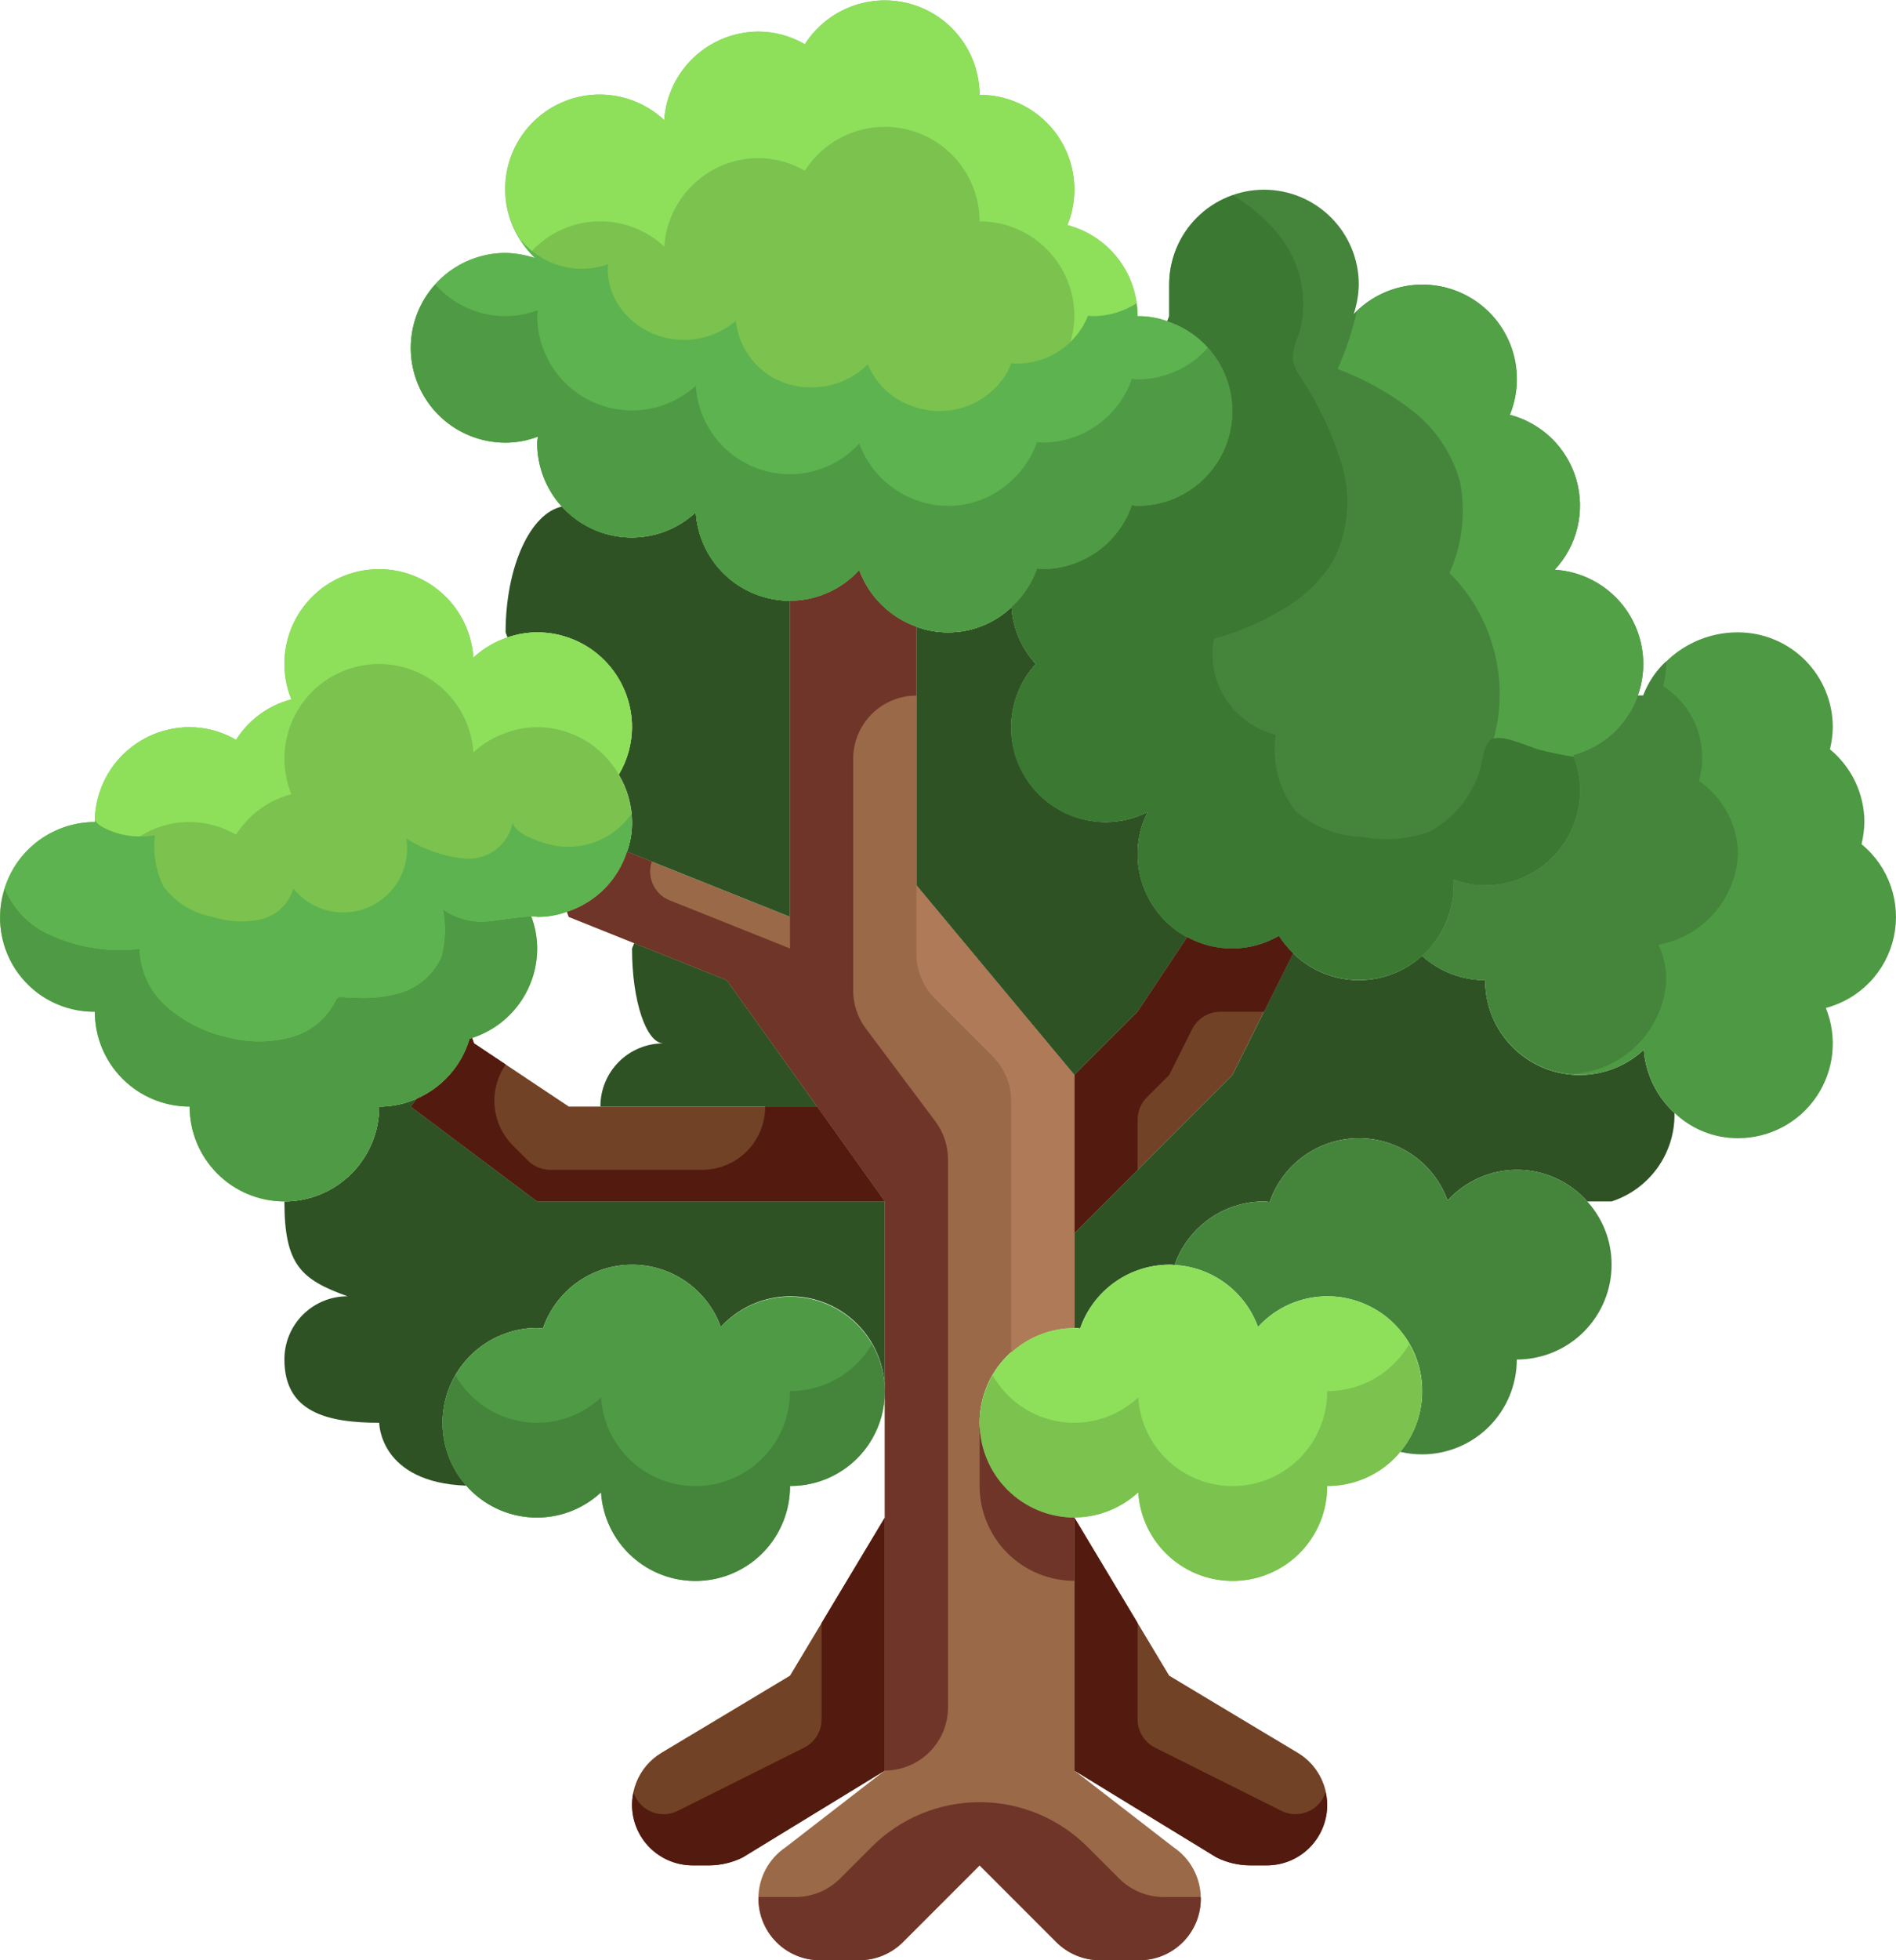
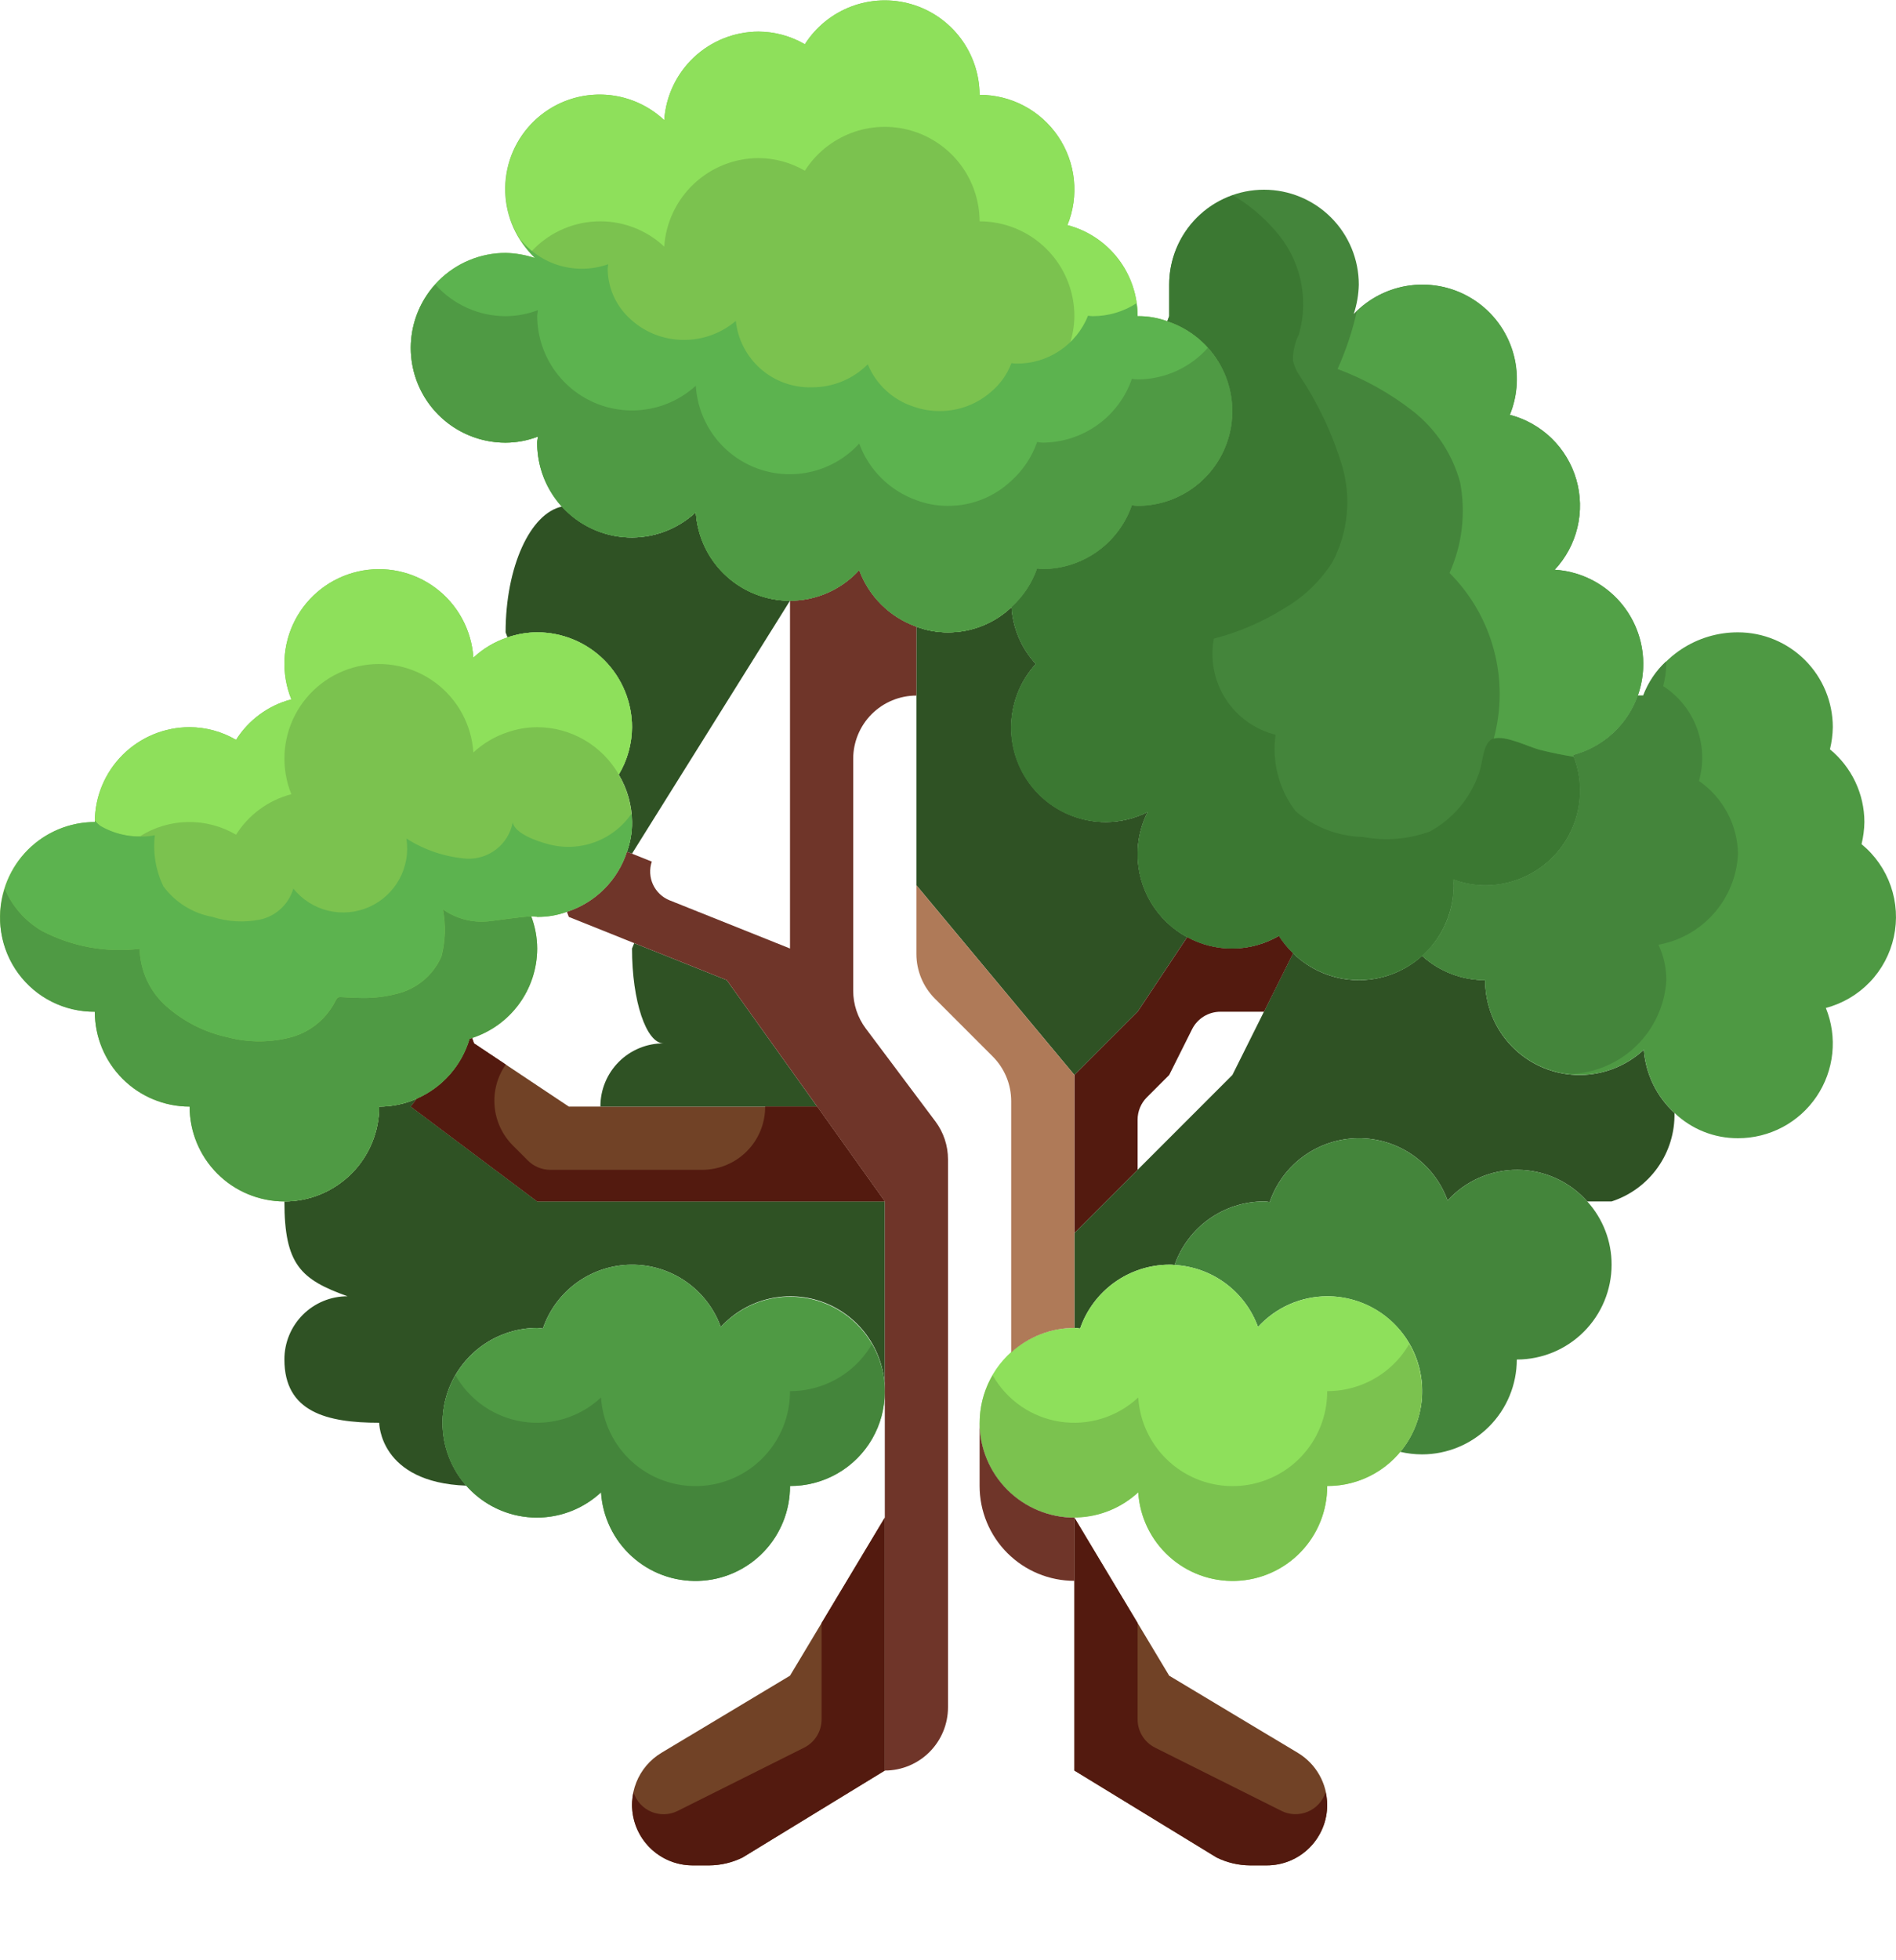
<svg xmlns="http://www.w3.org/2000/svg" width="480" height="496" viewBox="0 0 480 496" fill="none">
  <path d="M224 384V448L188 470C185.361 471.3 182.461 471.984 179.52 472H175.36C172.005 472.004 168.742 470.908 166.07 468.88C163.398 466.853 161.464 464.005 160.566 460.773C159.667 457.541 159.852 454.104 161.094 450.988C162.336 447.871 164.565 445.248 167.44 443.52L200 424L224 384Z" fill="#714226" />
  <path d="M336 456.64C336.008 458.659 335.617 460.661 334.848 462.528C334.079 464.395 332.948 466.092 331.52 467.52C330.092 468.948 328.395 470.079 326.528 470.848C324.661 471.617 322.659 472.008 320.64 472H316.48C313.538 471.984 310.639 471.3 308 470L272 448V384L296 424L328.56 443.52C330.828 444.878 332.705 446.801 334.009 449.1C335.312 451.399 335.998 453.997 336 456.64Z" fill="#714226" />
-   <path d="M323.76 236.8C324.781 238.404 325.99 239.881 327.36 241.2L312 272L272 312V272L288 256L300.56 237.12C304.071 239.025 308.005 240.016 312 240C316.133 239.985 320.189 238.881 323.76 236.8Z" fill="#714226" />
  <path d="M224 304H136L104 280L105.52 278C108.713 276.604 111.563 274.528 113.871 271.917C116.179 269.305 117.888 266.221 118.88 262.88C119.12 262.8 119.28 262.72 119.52 262.64L120 264L144 280H206.88L224 304Z" fill="#714226" />
-   <path d="M200 232V152C203.299 151.996 206.562 151.304 209.578 149.967C212.595 148.631 215.3 146.681 217.52 144.24C218.736 147.543 220.663 150.538 223.166 153.012C225.668 155.487 228.684 157.381 232 158.56V224L272 272V336C265.635 336 259.53 338.529 255.029 343.03C250.529 347.531 248 353.635 248 360C248 366.365 250.529 372.47 255.029 376.971C259.53 381.472 265.635 384 272 384V448L297.04 467.36C299.175 468.783 300.926 470.71 302.14 472.97C303.354 475.231 303.992 477.755 304 480.32V480.4C304.004 482.45 303.604 484.48 302.821 486.375C302.039 488.27 300.89 489.991 299.44 491.44C297.991 492.89 296.269 494.039 294.375 494.821C292.48 495.604 290.45 496.004 288.4 496H278.48C274.343 495.995 270.375 494.357 267.44 491.44L248 472L228.56 491.44C225.625 494.357 221.657 495.995 217.52 496H207.6C205.55 496.004 203.52 495.604 201.625 494.821C199.731 494.039 198.009 492.89 196.56 491.44C195.11 489.991 193.961 488.27 193.179 486.375C192.396 484.48 191.996 482.45 192 480.4V480.32C192.008 477.755 192.646 475.231 193.86 472.97C195.074 470.71 196.825 468.783 198.96 467.36L224 448V304L206.88 280L184 248L160.56 238.64L144 232L143.52 230.72C147.076 229.57 150.307 227.592 152.95 224.95C155.592 222.307 157.57 219.076 158.72 215.52L160 216L200 232Z" fill="#9A6948" />
  <path d="M136 304H224V352C224.021 347.175 222.581 342.458 219.869 338.467C217.158 334.477 213.302 331.4 208.809 329.643C204.316 327.885 199.396 327.529 194.696 328.621C189.997 329.713 185.738 332.202 182.48 335.76C180.799 331.111 177.716 327.098 173.657 324.276C169.597 321.454 164.762 319.962 159.818 320.006C154.875 320.05 150.067 321.627 146.058 324.521C142.05 327.415 139.038 331.482 137.44 336.16C136.965 336.067 136.484 336.014 136 336C131.38 336.008 126.859 337.349 122.983 339.863C119.106 342.377 116.037 345.956 114.145 350.171C112.252 354.387 111.617 359.058 112.315 363.626C113.013 368.193 115.015 372.462 118.08 375.92C96 375.12 96 360 96 360C82.72 360 72 357.28 72 344C71.993 341.897 72.401 339.813 73.203 337.868C74.004 335.924 75.183 334.157 76.67 332.67C78.157 331.183 79.924 330.004 81.868 329.203C83.813 328.401 85.897 327.993 88 328C76.16 323.76 72 320 72 304C78.365 304 84.47 301.471 88.971 296.971C93.472 292.47 96 286.365 96 280C99.278 280.002 102.52 279.321 105.52 278L104 280L136 304Z" fill="#2F5224" />
  <path d="M184 248L206.88 280H152C151.993 277.897 152.401 275.813 153.203 273.868C154.004 271.924 155.183 270.157 156.67 268.67C158.157 267.183 159.924 266.004 161.868 265.203C163.813 264.402 165.897 263.993 168 264C163.6 264 160 253.28 160 240L160.56 238.64L184 248Z" fill="#2F5224" />
  <path d="M320 304C315.025 304.003 310.174 305.553 306.118 308.433C302.062 311.314 299.002 315.384 297.36 320.08C296.91 320.011 296.455 319.985 296 320C291.029 320.026 286.189 321.594 282.148 324.489C278.106 327.384 275.064 331.462 273.44 336.16C272.965 336.067 272.484 336.014 272 336V312L312 272L327.36 241.2C331.695 245.446 337.487 247.877 343.553 247.996C349.619 248.115 355.502 245.913 360 241.84C364.379 245.817 370.085 248.014 376 248C375.978 252.661 377.32 257.226 379.861 261.134C382.402 265.041 386.03 268.12 390.299 269.991C394.568 271.862 399.291 272.443 403.886 271.663C408.481 270.882 412.748 268.775 416.16 265.6C416.609 271.729 419.385 277.453 423.92 281.6C424.023 286.548 422.531 291.398 419.664 295.432C416.796 299.467 412.707 302.471 408 304H401.84C399.627 301.505 396.914 299.504 393.878 298.126C390.841 296.747 387.548 296.024 384.213 296.001C380.879 295.978 377.577 296.657 374.521 297.994C371.466 299.331 368.726 301.296 366.48 303.76C364.799 299.111 361.716 295.098 357.657 292.276C353.597 289.454 348.762 287.962 343.818 288.006C338.875 288.05 334.067 289.628 330.058 292.521C326.049 295.415 323.038 299.482 321.44 304.16C320.965 304.067 320.484 304.014 320 304Z" fill="#2F5224" />
  <path d="M256 184C256 190.365 258.529 196.47 263.029 200.971C267.53 205.472 273.635 208 280 208C283.671 207.978 287.287 207.102 290.56 205.44C288.898 208.714 288.022 212.329 288 216C287.996 220.326 289.161 224.572 291.372 228.289C293.583 232.007 296.758 235.058 300.56 237.12L288 256L272 272L232 224V158.56C234.555 159.529 237.267 160.017 240 160C245.985 160.021 251.746 157.728 256.08 153.6C256.416 158.966 258.591 164.052 262.24 168C258.241 172.371 256.015 178.076 256 184Z" fill="#2F5224" />
-   <path d="M128 160C128 143.44 134.24 129.84 142.32 128.16C144.432 130.502 146.989 132.399 149.842 133.742C152.695 135.084 155.788 135.845 158.938 135.979C162.088 136.113 165.234 135.618 168.191 134.523C171.148 133.427 173.857 131.754 176.16 129.6C176.565 135.657 179.249 141.335 183.673 145.491C188.096 149.647 193.93 151.973 200 152V232L160 216L158.72 215.52C159.597 213.111 160.031 210.564 160 208C159.979 203.771 158.819 199.625 156.64 196C158.819 192.375 159.979 188.229 160 184C160 177.635 157.471 171.53 152.971 167.03C148.47 162.529 142.365 160 136 160C133.44 160.009 130.899 160.441 128.48 161.28L128 160Z" fill="#2F5224" />
+   <path d="M128 160C128 143.44 134.24 129.84 142.32 128.16C144.432 130.502 146.989 132.399 149.842 133.742C152.695 135.084 155.788 135.845 158.938 135.979C162.088 136.113 165.234 135.618 168.191 134.523C171.148 133.427 173.857 131.754 176.16 129.6C176.565 135.657 179.249 141.335 183.673 145.491C188.096 149.647 193.93 151.973 200 152L160 216L158.72 215.52C159.597 213.111 160.031 210.564 160 208C159.979 203.771 158.819 199.625 156.64 196C158.819 192.375 159.979 188.229 160 184C160 177.635 157.471 171.53 152.971 167.03C148.47 162.529 142.365 160 136 160C133.44 160.009 130.899 160.441 128.48 161.28L128 160Z" fill="#2F5224" />
  <path d="M423.92 281.6C419.385 277.453 416.609 271.729 416.16 265.6C412.748 268.775 408.481 270.882 403.886 271.663C399.291 272.443 394.568 271.862 390.299 269.991C386.03 268.12 382.402 265.041 379.861 261.134C377.32 257.226 375.978 252.661 376 248C370.085 248.014 364.379 245.817 360 241.84C362.535 239.614 364.561 236.869 365.942 233.791C367.322 230.713 368.024 227.374 368 224C368 223.52 367.84 222.96 367.84 222.48C370.446 223.475 373.211 223.99 376 224C379.928 224.008 383.798 223.049 387.269 221.208C390.739 219.368 393.704 216.702 395.901 213.445C398.099 210.189 399.461 206.442 399.869 202.535C400.277 198.628 399.717 194.68 398.24 191.04C401.992 190.058 405.446 188.174 408.305 185.553C411.163 182.932 413.337 179.653 414.64 176H416C417.958 171.251 421.287 167.192 425.562 164.343C429.836 161.493 434.863 159.981 440 160C446.365 160 452.47 162.529 456.971 167.03C461.471 171.53 464 177.635 464 184C463.968 185.888 463.726 187.766 463.28 189.6C465.999 191.835 468.191 194.644 469.699 197.825C471.206 201.005 471.992 204.48 472 208C471.968 209.888 471.726 211.766 471.28 213.6C474.674 216.382 477.234 220.048 478.675 224.193C480.117 228.338 480.385 232.801 479.45 237.088C478.514 241.376 476.412 245.322 473.375 248.49C470.338 251.658 466.484 253.925 462.24 255.04C463.717 258.68 464.277 262.628 463.869 266.535C463.461 270.442 462.099 274.189 459.901 277.445C457.704 280.702 454.739 283.368 451.269 285.208C447.798 287.049 443.928 288.008 440 288C434.013 288.032 428.247 285.738 423.92 281.6Z" fill="#4E9943" />
  <path d="M401.84 304C405.816 308.379 408.013 314.085 408 320C408 326.365 405.471 332.47 400.97 336.971C396.47 341.471 390.365 344 384 344C384 350.365 381.471 356.47 376.97 360.971C372.47 365.471 366.365 368 360 368C358.142 367.994 356.29 367.779 354.48 367.36C357.401 363.853 359.262 359.585 359.843 355.058C360.425 350.531 359.703 345.932 357.764 341.8C355.824 337.668 352.746 334.175 348.891 331.731C345.036 329.287 340.564 327.993 336 328C332.701 328.004 329.438 328.697 326.422 330.033C323.405 331.369 320.7 333.32 318.48 335.76C316.884 331.364 314.031 327.534 310.276 324.746C306.521 321.958 302.03 320.336 297.36 320.08C299.002 315.384 302.062 311.314 306.118 308.433C310.174 305.552 315.025 304.003 320 304C320.483 304.014 320.965 304.067 321.44 304.16C323.038 299.482 326.049 295.415 330.058 292.521C334.066 289.627 338.875 288.05 343.818 288.006C348.762 287.962 353.597 289.454 357.657 292.276C361.716 295.098 364.799 299.111 366.48 303.76C368.726 301.295 371.466 299.331 374.521 297.994C377.576 296.657 380.879 295.978 384.213 296.001C387.548 296.023 390.841 296.747 393.878 298.125C396.914 299.504 399.627 301.505 401.84 304Z" fill="#44853B" />
  <path d="M118.08 375.92C115.015 372.462 113.013 368.193 112.315 363.626C111.617 359.058 112.252 354.387 114.144 350.171C116.037 345.956 119.105 342.377 122.982 339.863C126.859 337.349 131.379 336.008 136 336C136.483 336.014 136.965 336.067 137.44 336.16C139.038 331.482 142.049 327.415 146.058 324.521C150.066 321.627 154.874 320.05 159.818 320.006C164.762 319.962 169.597 321.454 173.656 324.276C177.716 327.098 180.799 331.111 182.48 335.76C185.185 332.843 188.575 330.646 192.343 329.367C196.111 328.088 200.138 327.768 204.06 328.436C207.982 329.103 211.677 330.737 214.809 333.191C217.942 335.644 220.414 338.839 222.002 342.487C223.59 346.135 224.245 350.121 223.906 354.085C223.568 358.049 222.247 361.867 220.064 365.193C217.88 368.519 214.902 371.249 211.399 373.136C207.896 375.022 203.979 376.007 200 376C200.022 382.227 197.619 388.217 193.298 392.701C188.977 397.185 183.08 399.81 176.856 400.018C170.633 400.226 164.573 398.001 159.963 393.816C155.352 389.631 152.553 383.814 152.16 377.6C149.834 379.772 147.096 381.456 144.108 382.55C141.12 383.644 137.943 384.128 134.764 383.971C131.586 383.814 128.471 383.021 125.605 381.638C122.739 380.255 120.18 378.311 118.08 375.92Z" fill="#4F9A44" />
  <path d="M414.64 176C413.337 179.653 411.162 182.932 408.304 185.553C405.446 188.174 401.991 190.058 398.24 191.04C399.717 194.68 400.277 198.628 399.869 202.535C399.461 206.442 398.098 210.189 395.901 213.445C393.704 216.702 390.739 219.368 387.269 221.208C383.798 223.049 379.928 224.008 376 224C373.21 223.99 370.446 223.475 367.84 222.48C367.84 222.96 368 223.52 368 224C368.015 228.714 366.637 233.327 364.039 237.261C361.441 241.195 357.739 244.274 353.398 246.111C349.057 247.948 344.27 248.462 339.637 247.589C335.005 246.715 330.734 244.492 327.36 241.2C325.99 239.881 324.781 238.404 323.76 236.8C320.189 238.881 316.133 239.984 312 240C307.916 240.032 303.892 239.013 300.315 237.041C296.739 235.069 293.729 232.21 291.576 228.74C289.423 225.269 288.199 221.303 288.021 217.223C287.843 213.142 288.717 209.085 290.56 205.44C287.286 207.102 283.671 207.978 280 208C275.358 208.021 270.811 206.689 266.913 204.167C263.016 201.646 259.938 198.044 258.054 193.801C256.17 189.559 255.563 184.859 256.306 180.278C257.05 175.696 259.112 171.429 262.24 168C258.591 164.052 256.416 158.966 256.08 153.6C259.028 150.945 261.257 147.588 262.56 143.84C263.035 143.933 263.516 143.986 264 144C268.971 143.974 273.811 142.406 277.852 139.511C281.893 136.616 284.936 132.538 286.56 127.84C287.035 127.933 287.516 127.986 288 128C293.7 128.008 299.216 125.983 303.558 122.289C307.899 118.596 310.782 113.475 311.688 107.848C312.594 102.22 311.463 96.454 308.5 91.584C305.537 86.715 300.935 83.061 295.52 81.28L296 80V72C296 65.635 298.528 59.53 303.029 55.029C307.53 50.529 313.635 48 320 48C326.365 48 332.469 50.529 336.97 55.029C341.471 59.53 344 65.635 344 72C343.945 74.53 343.514 77.037 342.72 79.44C346.565 75.406 351.698 72.839 357.233 72.183C362.768 71.527 368.358 72.822 373.04 75.846C377.723 78.87 381.203 83.432 382.883 88.746C384.562 94.061 384.335 99.795 382.24 104.96C386.221 105.998 389.865 108.053 392.813 110.923C395.761 113.793 397.914 117.38 399.059 121.332C400.204 125.284 400.303 129.466 399.346 133.467C398.389 137.469 396.409 141.154 393.6 144.16C397.289 144.397 400.874 145.486 404.072 147.341C407.27 149.196 409.995 151.766 412.034 154.851C414.072 157.935 415.368 161.45 415.82 165.119C416.272 168.789 415.868 172.513 414.64 176Z" fill="#44853B" />
  <path d="M360 352C360.01 355.154 359.395 358.279 358.193 361.196C356.99 364.112 355.222 366.761 352.992 368.992C350.761 371.222 348.112 372.99 345.196 374.192C342.28 375.395 339.155 376.009 336 376C336.023 382.227 333.619 388.217 329.298 392.701C324.978 397.185 319.08 399.81 312.857 400.018C306.633 400.226 300.574 398.001 295.963 393.816C291.352 389.631 288.554 383.814 288.16 377.6C285.289 380.235 281.818 382.129 278.049 383.119C274.28 384.108 270.326 384.163 266.531 383.279C262.736 382.395 259.214 380.598 256.27 378.044C253.327 375.491 251.051 372.257 249.64 368.625C248.229 364.993 247.725 361.071 248.173 357.2C248.621 353.329 250.006 349.625 252.209 346.411C254.412 343.196 257.366 340.568 260.815 338.754C264.264 336.94 268.103 335.994 272 336C272.484 336.014 272.965 336.067 273.44 336.16C275.064 331.462 278.107 327.383 282.148 324.489C286.189 321.594 291.029 320.026 296 320C296.455 319.984 296.91 320.011 297.36 320.08C302.03 320.336 306.522 321.958 310.277 324.746C314.032 327.534 316.884 331.364 318.48 335.76C321.738 332.202 325.997 329.713 330.696 328.621C335.396 327.529 340.316 327.885 344.809 329.643C349.302 331.4 353.158 334.477 355.869 338.467C358.581 342.458 360.021 347.175 360 352Z" fill="#8EE05B" />
  <path d="M118.88 262.88C117.888 266.221 116.179 269.305 113.871 271.917C111.563 274.528 108.713 276.604 105.52 278C102.52 279.321 99.278 280.002 96 280C96 286.365 93.471 292.47 88.971 296.971C84.47 301.471 78.365 304 72 304C65.635 304 59.53 301.471 55.029 296.971C50.529 292.47 48 286.365 48 280C41.635 280 35.53 277.471 31.029 272.971C26.529 268.47 24 262.365 24 256C17.635 256 11.53 253.471 7.029 248.971C2.529 244.47 0 238.365 0 232C0 225.635 2.529 219.53 7.029 215.029C11.53 210.529 17.635 208 24 208C24 201.635 26.529 195.53 31.029 191.029C35.53 186.529 41.635 184 48 184C52.133 184.016 56.189 185.119 59.76 187.2C62.959 182.134 67.963 178.474 73.76 176.96C72.456 173.747 71.866 170.289 72.029 166.825C72.193 163.362 73.107 159.975 74.708 156.899C76.31 153.824 78.56 151.132 81.303 149.012C84.047 146.891 87.218 145.392 90.598 144.617C93.978 143.843 97.486 143.811 100.879 144.526C104.272 145.24 107.47 146.683 110.25 148.754C113.031 150.826 115.329 153.476 116.985 156.523C118.64 159.57 119.615 162.94 119.84 166.4C122.32 164.094 125.266 162.347 128.48 161.28C130.899 160.441 133.44 160.009 136 160C142.365 160 148.47 162.529 152.971 167.029C157.471 171.53 160 177.635 160 184C159.979 188.229 158.819 192.375 156.64 196C158.819 199.625 159.979 203.771 160 208C160.031 210.563 159.597 213.111 158.72 215.52C157.57 219.076 155.592 222.307 152.95 224.95C150.307 227.592 147.076 229.57 143.52 230.72C141.111 231.597 138.563 232.031 136 232C135.52 232 134.96 231.84 134.48 231.84C135.475 234.446 135.99 237.211 136 240C135.994 245.03 134.396 249.929 131.436 253.996C128.476 258.062 124.305 261.088 119.52 262.64C119.28 262.72 119.12 262.8 118.88 262.88Z" fill="#7BC24F" />
  <path d="M256.08 153.6C251.746 157.728 245.985 160.021 240 160C237.267 160.017 234.555 159.529 232 158.56C228.684 157.381 225.668 155.487 223.166 153.012C220.663 150.537 218.736 147.543 217.52 144.24C214.363 147.697 210.258 150.147 205.716 151.283C201.175 152.42 196.4 152.193 191.987 150.631C187.574 149.069 183.719 146.241 180.904 142.501C178.089 138.76 176.439 134.273 176.16 129.6C172.73 132.724 168.468 134.787 163.891 135.539C159.313 136.291 154.615 135.7 150.366 133.838C146.117 131.976 142.499 128.922 139.949 125.047C137.4 121.171 136.028 116.639 136 112C136 111.52 136.16 110.96 136.16 110.48C133.554 111.475 130.789 111.99 128 112C121.635 112 115.53 109.472 111.029 104.971C106.529 100.47 104 94.365 104 88C104 81.635 106.529 75.53 111.029 71.029C115.53 66.529 121.635 64 128 64C130.53 64.055 133.037 64.486 135.44 65.28C130.815 60.941 128.102 54.943 127.9 48.604C127.697 42.265 130.021 36.105 134.36 31.48C138.699 26.855 144.698 24.142 151.036 23.94C157.375 23.737 163.535 26.061 168.16 30.4C168.565 24.344 171.249 18.666 175.673 14.509C180.096 10.353 185.93 8.027 192 8C196.133 8.016 200.189 9.119 203.76 11.2C206.546 6.827 210.674 3.474 215.525 1.643C220.376 -0.188 225.69 -0.398 230.671 1.043C235.651 2.484 240.032 5.499 243.155 9.638C246.279 13.776 247.979 18.815 248 24C251.928 23.992 255.798 24.951 259.269 26.792C262.739 28.633 265.704 31.298 267.901 34.555C270.099 37.811 271.461 41.558 271.869 45.465C272.277 49.373 271.717 53.32 270.24 56.96C275.332 58.295 279.838 61.28 283.052 65.45C286.265 69.619 288.006 74.736 288 80C290.563 79.969 293.111 80.403 295.52 81.28C300.935 83.061 305.537 86.715 308.5 91.584C311.464 96.454 312.594 102.22 311.688 107.848C310.782 113.475 307.9 118.596 303.558 122.289C299.216 125.983 293.7 128.008 288 128C287.516 127.986 287.035 127.933 286.56 127.84C284.936 132.538 281.894 136.617 277.852 139.511C273.811 142.406 268.971 143.975 264 144C263.516 143.986 263.035 143.933 262.56 143.84C261.257 147.588 259.028 150.945 256.08 153.6Z" fill="#7BC24F" />
  <path d="M421.864 248C421.856 244.905 421.177 241.848 419.872 239.04C425.342 238.05 430.313 235.231 433.97 231.045C437.627 226.858 439.753 221.554 440 216C439.928 212.37 438.994 208.809 437.277 205.61C435.559 202.411 433.106 199.666 430.12 197.6C431.381 193.156 431.18 188.424 429.546 184.103C427.913 179.781 424.934 176.099 421.048 173.6C421.548 171.775 421.817 169.893 421.848 168C421.848 167.784 421.784 167.576 421.776 167.36C419.196 169.744 417.216 172.705 416 176H414.64C413.337 179.653 411.163 182.932 408.305 185.553C405.446 188.175 401.992 190.058 398.24 191.04C399.717 194.68 400.277 198.628 399.869 202.535C399.461 206.442 398.099 210.189 395.901 213.446C393.704 216.702 390.739 219.368 387.269 221.209C383.798 223.049 379.928 224.008 376 224C373.211 223.991 370.446 223.476 367.84 222.48C367.84 222.96 368 223.52 368 224C368.024 227.374 367.322 230.713 365.942 233.791C364.561 236.869 362.535 239.614 360 241.84C364.379 245.817 370.085 248.014 376 248C376.004 253.919 378.205 259.625 382.176 264.014C386.148 268.402 391.607 271.16 397.496 271.752C403.788 271.544 409.775 268.992 414.283 264.598C418.791 260.204 421.494 254.285 421.864 248Z" fill="#44853B" />
  <path d="M354.48 343.36C352.224 346.069 349.398 348.248 346.204 349.741C343.01 351.235 339.526 352.006 336 352C336.023 358.227 333.619 364.217 329.298 368.701C324.978 373.185 319.08 375.81 312.857 376.018C306.633 376.226 300.574 374.001 295.963 369.816C291.352 365.631 288.554 359.814 288.16 353.6C285.541 356.05 282.401 357.875 278.976 358.938C275.55 360 271.928 360.271 268.382 359.732C264.837 359.193 261.459 357.858 258.504 355.826C255.549 353.794 253.093 351.118 251.32 348C248.412 352.943 247.38 358.768 248.413 364.409C249.446 370.051 252.475 375.132 256.945 378.724C261.416 382.317 267.031 384.18 272.762 383.973C278.494 383.767 283.959 381.505 288.16 377.6C288.554 383.814 291.352 389.631 295.963 393.816C300.574 398.001 306.633 400.226 312.857 400.018C319.08 399.81 324.978 397.185 329.298 392.701C333.619 388.217 336.023 382.227 336 376C340.212 376.027 344.355 374.939 348.01 372.846C351.664 370.752 354.699 367.728 356.806 364.081C358.912 360.435 360.016 356.295 360.004 352.083C359.991 347.872 358.864 343.739 356.736 340.104C356.077 341.251 355.322 342.34 354.48 343.36Z" fill="#7BC24F" />
  <path d="M218.48 343.36C216.224 346.069 213.398 348.248 210.204 349.741C207.01 351.235 203.526 352.006 200 352C200.023 358.227 197.619 364.217 193.298 368.701C188.978 373.185 183.08 375.81 176.857 376.018C170.633 376.226 164.574 374.001 159.963 369.816C155.352 365.631 152.554 359.814 152.16 353.6C149.541 356.05 146.401 357.875 142.976 358.938C139.55 360 135.928 360.271 132.382 359.732C128.837 359.193 125.459 357.858 122.504 355.826C119.549 353.794 117.093 351.118 115.32 348C112.412 352.943 111.38 358.768 112.413 364.409C113.446 370.051 116.475 375.132 120.945 378.724C125.416 382.317 131.031 384.18 136.762 383.973C142.494 383.767 147.959 381.505 152.16 377.6C152.554 383.814 155.352 389.631 159.963 393.816C164.574 398.001 170.633 400.226 176.857 400.018C183.08 399.81 188.978 397.185 193.298 392.701C197.619 388.217 200.023 382.227 200 376C204.212 376.027 208.355 374.939 212.01 372.846C215.664 370.752 218.699 367.728 220.806 364.081C222.912 360.435 224.016 356.295 224.004 352.083C223.991 347.872 222.864 343.739 220.736 340.104C220.077 341.251 219.322 342.34 218.48 343.36Z" fill="#44853B" />
  <path d="M290.344 277.656L296 272L301.792 260.424C302.456 259.096 303.477 257.978 304.74 257.197C306.003 256.415 307.459 256.001 308.944 256H320L327.384 241.2C326.014 239.881 324.805 238.404 323.784 236.8C320.206 238.885 316.141 239.989 312 240C308.005 240.016 304.071 239.025 300.56 237.12L288 256L272 272V312L288 296V283.312C288 281.191 288.844 279.156 290.344 277.656Z" fill="#531A0F" />
  <path d="M193.712 280C193.719 282.096 193.313 284.173 192.518 286.111C191.722 288.05 190.551 289.813 189.073 291.299C187.595 292.785 185.839 293.965 183.905 294.772C181.97 295.579 179.896 295.996 177.8 296H139.312C137.19 296 135.156 295.157 133.656 293.656L129.816 289.816C127.168 287.156 125.539 283.65 125.214 279.911C124.889 276.171 125.89 272.437 128.04 269.36L120 264L119.52 262.64C119.28 262.72 119.12 262.8 118.88 262.88C117.888 266.221 116.179 269.305 113.871 271.917C111.563 274.528 108.713 276.604 105.52 278L104 280L136 304H224L206.88 280H193.712Z" fill="#531A0F" />
  <path d="M208 435.056C207.999 436.541 207.585 437.997 206.804 439.26C206.022 440.523 204.905 441.544 203.576 442.208L171.576 458.208C170.544 458.725 169.412 459.012 168.258 459.05C167.104 459.088 165.956 458.876 164.892 458.429C163.828 457.981 162.873 457.308 162.094 456.457C161.314 455.605 160.728 454.595 160.376 453.496C160.142 454.528 160.016 455.582 160 456.64C160 460.714 161.618 464.621 164.499 467.501C167.379 470.382 171.286 472 175.36 472H179.52C182.462 471.984 185.361 471.3 188 470L224 448V384L208 410.664V435.056Z" fill="#531A0F" />
  <path d="M324.424 458.208L292.424 442.208C291.095 441.544 289.978 440.523 289.196 439.26C288.415 437.997 288.001 436.541 288 435.056V410.664L272 384V448L308 470C310.639 471.3 313.538 471.984 316.48 472H320.64C322.659 472.008 324.661 471.617 326.528 470.848C328.395 470.079 330.092 468.948 331.52 467.52C332.948 466.092 334.079 464.395 334.848 462.528C335.617 460.661 336.008 458.659 336 456.64C335.974 455.581 335.837 454.527 335.592 453.496C335.239 454.591 334.654 455.597 333.876 456.445C333.099 457.294 332.148 457.964 331.088 458.412C330.028 458.859 328.884 459.072 327.734 459.037C326.584 459.002 325.455 458.719 324.424 458.208Z" fill="#531A0F" />
  <path d="M160.56 238.64L184 248L206.88 280L224 304V448C228.243 448 232.313 446.315 235.314 443.314C238.314 440.313 240 436.244 240 432V293.336C240 289.874 238.877 286.506 236.8 283.736L219.2 260.264C217.123 257.495 216 254.126 216 250.664V192C216 187.757 217.686 183.687 220.686 180.687C223.687 177.686 227.757 176 232 176V158.56C228.684 157.381 225.668 155.487 223.166 153.012C220.663 150.538 218.736 147.543 217.52 144.24C215.3 146.681 212.595 148.631 209.578 149.967C206.562 151.304 203.299 151.996 200 152V240L169.52 227.808C167.658 227.061 166.153 225.629 165.315 223.806C164.477 221.983 164.37 219.908 165.016 218.008L160 216L158.72 215.52C157.57 219.076 155.592 222.307 152.95 224.95C150.307 227.592 147.076 229.57 143.52 230.72L144 232L160.56 238.64Z" fill="#6F3529" />
  <path d="M236.688 252.688L251.312 267.312C254.313 270.312 255.999 274.381 256 278.624V342.208C260.378 338.225 266.081 336.012 272 336V272L232 224V241.376C232.001 245.619 233.687 249.688 236.688 252.688Z" fill="#AF7A58" />
  <path d="M272 400V384C265.635 384 259.53 381.471 255.029 376.971C250.529 372.47 248 366.365 248 360V376C248 382.365 250.529 388.47 255.029 392.971C259.53 397.471 265.635 400 272 400Z" fill="#6F3529" />
-   <path d="M303.96 480H294.624C290.381 479.999 286.312 478.313 283.312 475.312L275.312 467.312C271.725 463.725 267.468 460.88 262.781 458.939C258.095 456.998 253.072 455.999 248 455.999C242.928 455.999 237.905 456.998 233.219 458.939C228.533 460.88 224.275 463.725 220.688 467.312L212.688 475.312C209.688 478.313 205.619 479.999 201.376 480H192.04C192.04 480.112 192.04 480.208 192.04 480.32V480.4C192.036 482.446 192.435 484.474 193.215 486.366C193.995 488.258 195.14 489.977 196.586 491.426C198.031 492.875 199.748 494.025 201.638 494.81C203.527 495.594 205.554 495.999 207.6 496H217.52C221.657 495.995 225.625 494.356 228.56 491.44L248 472L267.44 491.44C270.375 494.356 274.343 495.995 278.48 496H288.4C290.45 496.004 292.48 495.604 294.375 494.821C296.27 494.039 297.991 492.89 299.44 491.44C300.89 489.991 302.039 488.269 302.821 486.375C303.604 484.48 304.004 482.45 304 480.4V480.32C304 480.208 303.96 480.112 303.96 480Z" fill="#6F3529" />
  <path d="M288 80C288.005 74.736 286.265 69.619 283.051 65.45C279.838 61.28 275.332 58.295 270.24 56.96C271.717 53.32 272.277 49.373 271.869 45.465C271.461 41.558 270.098 37.811 267.901 34.555C265.704 31.298 262.739 28.633 259.269 26.792C255.798 24.951 251.928 23.992 248 24C247.979 18.815 246.279 13.776 243.155 9.638C240.031 5.499 235.651 2.484 230.67 1.043C225.689 -0.398 220.376 -0.188 215.525 1.643C210.674 3.474 206.546 6.827 203.76 11.2C200.189 9.119 196.133 8.016 192 8C185.93 8.027 180.096 10.353 175.672 14.509C171.249 18.666 168.564 24.344 168.16 30.4C163.661 26.167 157.696 23.845 151.52 23.922C145.343 23.998 139.437 26.469 135.046 30.813C130.654 35.157 128.12 41.035 127.975 47.21C127.831 53.385 130.088 59.376 134.272 63.92C136.376 61.562 138.931 59.648 141.786 58.292C144.641 56.936 147.738 56.164 150.896 56.022C154.053 55.881 157.207 56.372 160.172 57.467C163.137 58.563 165.853 60.24 168.16 62.4C168.564 56.344 171.249 50.666 175.672 46.509C180.096 42.353 185.93 40.027 192 40C196.133 40.016 200.189 41.119 203.76 43.2C206.546 38.827 210.674 35.474 215.525 33.643C220.376 31.812 225.689 31.602 230.67 33.043C235.651 34.484 240.031 37.499 243.155 41.638C246.279 45.776 247.979 50.815 248 56C254.365 56 260.469 58.529 264.97 63.029C269.471 67.53 272 73.635 272 80C271.971 82.532 271.531 85.042 270.696 87.432C272.927 85.086 275.611 83.218 278.585 81.94C281.56 80.663 284.763 80.003 288 80Z" fill="#8EE05B" />
  <path d="M295.52 81.28C293.111 80.403 290.563 79.969 288 80C287.983 78.904 287.892 77.811 287.728 76.728C284.42 78.873 280.559 80.01 276.616 80C276.227 79.988 275.839 79.948 275.456 79.88C274.001 83.507 271.48 86.607 268.227 88.771C264.973 90.935 261.139 92.061 257.232 92C256.84 91.988 256.45 91.948 256.064 91.88C254.984 94.732 253.181 97.254 250.832 99.2C247.234 102.33 242.617 104.037 237.848 104C235.647 104.014 233.461 103.649 231.384 102.92C228.768 102.092 226.365 100.701 224.345 98.845C222.324 96.989 220.735 94.712 219.688 92.176C217.832 94.035 215.626 95.508 213.196 96.507C210.767 97.507 208.163 98.014 205.536 98C200.8 98.14 196.187 96.487 192.617 93.372C189.047 90.258 186.784 85.911 186.28 81.2C182.642 84.304 178.015 86.007 173.232 86C170.58 86.024 167.949 85.516 165.496 84.506C163.044 83.496 160.818 82.005 158.952 80.12C157.345 78.536 156.066 76.649 155.19 74.569C154.315 72.489 153.858 70.257 153.848 68C153.848 67.64 153.976 67.2 153.976 66.856C150.061 68.242 145.812 68.376 141.818 67.237C137.824 66.099 134.284 63.746 131.688 60.504C132.738 62.251 133.998 63.863 135.44 65.304C133.039 64.502 130.531 64.062 128 64C121.635 64 115.53 66.528 111.029 71.029C106.529 75.53 104 81.635 104 88C104 94.365 106.529 100.47 111.029 104.97C115.53 109.471 121.635 112 128 112C130.789 111.99 133.554 111.475 136.16 110.48C136.16 110.96 136 111.52 136 112C135.978 116.661 137.32 121.226 139.861 125.133C142.402 129.041 146.03 132.12 150.299 133.99C154.568 135.861 159.291 136.442 163.886 135.662C168.481 134.882 172.748 132.775 176.16 129.6C176.439 134.273 178.089 138.76 180.904 142.5C183.719 146.241 187.574 149.069 191.987 150.631C196.4 152.193 201.175 152.42 205.716 151.283C210.258 150.147 214.363 147.697 217.52 144.24C218.736 147.542 220.663 150.537 223.166 153.012C225.668 155.487 228.684 157.381 232 158.56C234.555 159.529 237.267 160.017 240 160C245.985 160.021 251.746 157.727 256.08 153.6C259.028 150.945 261.257 147.587 262.56 143.84C263.035 143.933 263.516 143.986 264 144C268.971 143.974 273.811 142.406 277.852 139.511C281.894 136.616 284.936 132.538 286.56 127.84C287.035 127.933 287.516 127.986 288 128C293.7 128.008 299.216 125.983 303.558 122.289C307.9 118.596 310.782 113.475 311.688 107.847C312.594 102.22 311.464 96.453 308.5 91.584C305.537 86.715 300.935 83.061 295.52 81.28Z" fill="#5CB34F" />
  <path d="M288 96C287.516 95.986 287.035 95.933 286.56 95.84C284.936 100.538 281.894 104.616 277.852 107.511C273.811 110.406 268.971 111.974 264 112C263.516 111.986 263.035 111.933 262.56 111.84C261.257 115.588 259.028 118.945 256.08 121.6C251.746 125.728 245.985 128.021 240 128C237.267 128.017 234.555 127.529 232 126.56C228.684 125.381 225.668 123.487 223.166 121.012C220.663 118.537 218.736 115.543 217.52 112.24C214.363 115.697 210.258 118.147 205.716 119.283C201.175 120.42 196.4 120.193 191.987 118.631C187.574 117.069 183.719 114.241 180.904 110.501C178.089 106.76 176.439 102.273 176.16 97.6C172.73 100.724 168.468 102.787 163.891 103.539C159.313 104.291 154.615 103.7 150.366 101.838C146.117 99.976 142.499 96.922 139.949 93.046C137.399 89.171 136.028 84.639 136 80C136 79.52 136.16 78.96 136.16 78.48C133.554 79.475 130.789 79.99 128 80C124.638 79.996 121.315 79.28 118.249 77.902C115.183 76.523 112.442 74.512 110.208 72C107.089 75.435 105.036 79.703 104.3 84.284C103.563 88.866 104.175 93.562 106.061 97.802C107.947 102.041 111.025 105.64 114.92 108.161C118.816 110.683 123.36 112.016 128 112C130.789 111.99 133.554 111.475 136.16 110.48C136.16 110.96 136 111.52 136 112C135.978 116.661 137.32 121.226 139.861 125.134C142.402 129.041 146.03 132.12 150.299 133.991C154.568 135.861 159.291 136.443 163.886 135.662C168.481 134.882 172.748 132.775 176.16 129.6C176.439 134.273 178.089 138.76 180.904 142.501C183.719 146.241 187.574 149.069 191.987 150.631C196.4 152.193 201.175 152.42 205.716 151.283C210.258 150.147 214.363 147.697 217.52 144.24C218.736 147.543 220.663 150.537 223.166 153.012C225.668 155.487 228.684 157.381 232 158.56C234.555 159.529 237.267 160.017 240 160C245.985 160.021 251.746 157.728 256.08 153.6C259.028 150.945 261.257 147.588 262.56 143.84C263.035 143.933 263.516 143.986 264 144C268.971 143.974 273.811 142.406 277.852 139.511C281.894 136.616 284.936 132.538 286.56 127.84C287.035 127.933 287.516 127.986 288 128C294.365 128 300.47 125.471 304.971 120.971C309.471 116.47 312 110.365 312 104C311.999 98.079 309.785 92.372 305.792 88C303.557 90.512 300.817 92.523 297.751 93.902C294.685 95.28 291.362 95.996 288 96Z" fill="#4F9A44" />
  <path d="M59.76 211.2C62.959 206.134 67.963 202.474 73.76 200.96C72.456 197.747 71.866 194.289 72.029 190.825C72.193 187.362 73.107 183.975 74.708 180.899C76.31 177.824 78.56 175.132 81.303 173.012C84.047 170.891 87.218 169.392 90.598 168.617C93.978 167.843 97.486 167.811 100.879 168.526C104.272 169.24 107.47 170.683 110.25 172.754C113.031 174.826 115.329 177.476 116.985 180.523C118.64 183.57 119.615 186.94 119.84 190.4C122.32 188.094 125.266 186.347 128.48 185.28C130.899 184.441 133.44 184.009 136 184C140.195 184.009 144.313 185.123 147.941 187.229C151.568 189.336 154.577 192.361 156.664 196C158.833 192.372 159.986 188.227 160 184C160 177.635 157.471 171.53 152.971 167.029C148.47 162.529 142.365 160 136 160C133.44 160.009 130.899 160.441 128.48 161.28C125.266 162.347 122.32 164.094 119.84 166.4C119.615 162.94 118.64 159.57 116.985 156.523C115.329 153.476 113.031 150.826 110.25 148.754C107.47 146.683 104.272 145.24 100.879 144.526C97.486 143.811 93.978 143.843 90.598 144.617C87.218 145.392 84.047 146.891 81.303 149.012C78.56 151.132 76.31 153.824 74.708 156.899C73.107 159.975 72.193 163.362 72.029 166.825C71.866 170.289 72.456 173.747 73.76 176.96C67.963 178.474 62.959 182.134 59.76 187.2C56.189 185.119 52.133 184.016 48 184C41.694 183.999 35.641 186.481 31.15 190.907C26.659 195.334 24.09 201.351 24 207.656C24.406 208.119 24.851 208.547 25.328 208.936C28.367 210.822 31.906 211.745 35.48 211.584C39.104 209.303 43.285 208.061 47.566 207.993C51.848 207.926 56.066 209.035 59.76 211.2Z" fill="#8EE05B" />
  <path d="M112.128 230.088C112.894 234.039 112.771 238.111 111.768 242.008C110.732 244.369 109.159 246.456 107.174 248.102C105.19 249.747 102.848 250.907 100.336 251.488C97.463 252.227 94.502 252.569 91.536 252.504C90.104 252.504 88.68 252.416 87.248 252.336C85.376 252.232 85.52 252.16 84.704 253.68C83.593 255.76 82.08 257.598 80.252 259.087C78.424 260.575 76.317 261.686 74.056 262.352C68.682 263.844 63.007 263.877 57.616 262.448C51.864 261.212 46.527 258.514 42.12 254.616C40.049 252.792 38.379 250.557 37.217 248.053C36.054 245.55 35.425 242.832 35.368 240.072C26.883 241.099 18.286 239.537 10.704 235.592C6.453 233.151 3.12 229.382 1.216 224.864C0.035 228.448 -0.275 232.261 0.314 235.988C0.902 239.715 2.371 243.248 4.6 246.293C6.828 249.337 9.75 251.807 13.125 253.495C16.499 255.184 20.227 256.042 24 256C24 262.365 26.529 268.47 31.029 272.971C35.53 277.472 41.635 280 48 280C48 286.365 50.529 292.47 55.029 296.971C59.53 301.472 65.635 304 72 304C78.365 304 84.47 301.472 88.971 296.971C93.472 292.47 96 286.365 96 280C99.278 280.002 102.52 279.321 105.52 278C108.713 276.605 111.563 274.528 113.871 271.917C116.179 269.305 117.888 266.221 118.88 262.88C119.12 262.8 119.28 262.72 119.52 262.64C124.305 261.089 128.476 258.063 131.436 253.996C134.396 249.929 135.994 245.03 136 240C135.989 237.219 135.477 234.463 134.488 231.864C131.416 232 124.544 233.072 123.624 233.12C119.552 233.525 115.471 232.448 112.128 230.088Z" fill="#4F9A44" />
  <path d="M158.72 215.52C159.597 213.111 160.031 210.564 160 208C160 207.296 159.912 206.616 159.848 205.928C157.546 209.244 154.268 211.76 150.47 213.128C146.673 214.496 142.543 214.647 138.656 213.56C136.168 212.92 130.344 210.96 129.808 208.096C129.294 210.763 127.84 213.157 125.709 214.841C123.578 216.526 120.913 217.388 118.2 217.272C112.751 216.87 107.489 215.115 102.888 212.168C103.442 215.694 102.816 219.303 101.108 222.437C99.4 225.57 96.705 228.052 93.442 229.496C90.179 230.941 86.53 231.268 83.062 230.426C79.594 229.584 76.501 227.62 74.264 224.84C73.688 226.792 72.597 228.551 71.104 229.934C69.612 231.317 67.773 232.271 65.784 232.696C61.781 233.481 57.645 233.242 53.76 232C48.804 231.091 44.378 228.335 41.376 224.288C39.429 220.273 38.674 215.784 39.2 211.352C34.445 212.22 29.537 211.369 25.352 208.952C24.866 208.559 24.413 208.126 24 207.656C24 207.776 24 207.88 24 208C18.895 208.005 13.926 209.646 9.822 212.68C5.717 215.715 2.693 219.985 1.192 224.864C3.095 229.382 6.428 233.151 10.68 235.592C18.262 239.537 26.859 241.099 35.344 240.072C35.401 242.832 36.03 245.55 37.193 248.053C38.355 250.557 40.025 252.792 42.096 254.616C46.503 258.514 51.84 261.212 57.592 262.448C62.983 263.877 68.658 263.844 74.032 262.352C76.293 261.685 78.4 260.575 80.228 259.087C82.056 257.598 83.569 255.76 84.68 253.68C85.48 252.16 85.352 252.232 87.224 252.336C88.656 252.416 90.08 252.504 91.512 252.504C94.478 252.569 97.439 252.227 100.312 251.488C102.824 250.907 105.165 249.747 107.15 248.102C109.135 246.456 110.708 244.369 111.744 242.008C112.747 238.111 112.87 234.039 112.104 230.088C115.447 232.448 119.528 233.525 123.6 233.12C124.52 233.072 131.392 232 134.464 231.864H134.664C135.392 231.864 135.936 231.864 135.984 232C138.547 232.031 141.095 231.598 143.504 230.72C147.062 229.572 150.297 227.595 152.943 224.953C155.588 222.31 157.568 219.077 158.72 215.52Z" fill="#5CB34F" />
  <path d="M377.296 187.288C375.32 188.888 375.32 193.544 374.352 195.8C372.193 202.043 367.775 207.251 361.968 210.4C356.581 212.367 350.763 212.845 345.128 211.784C338.838 211.65 332.787 209.347 328 205.264C325.916 202.535 324.394 199.419 323.523 196.097C322.653 192.775 322.45 189.313 322.928 185.912C317.715 184.613 313.195 181.372 310.291 176.852C307.387 172.332 306.319 166.873 307.304 161.592C313.604 159.958 319.617 157.371 325.136 153.92C330.092 151.051 334.283 147.027 337.352 142.192C341.299 134.676 342.16 125.917 339.752 117.776C337.314 109.735 333.707 102.096 329.048 95.104C328.227 93.935 327.643 92.617 327.328 91.224C327.292 88.927 327.811 86.654 328.84 84.6C330.14 80.075 330.271 75.294 329.22 70.705C328.17 66.116 325.971 61.868 322.832 58.36C319.789 54.815 316.18 51.798 312.152 49.432C307.445 51.043 303.358 54.084 300.462 58.13C297.567 62.176 296.007 67.025 296 72V80L295.52 81.28C300.934 83.061 305.537 86.715 308.5 91.584C311.463 96.454 312.594 102.22 311.688 107.848C310.782 113.475 307.899 118.596 303.558 122.29C299.216 125.983 293.7 128.008 288 128C287.516 127.986 287.035 127.933 286.56 127.84C284.936 132.538 281.893 136.617 277.852 139.511C273.811 142.406 268.971 143.975 264 144C263.516 143.986 263.035 143.933 262.56 143.84C261.257 147.588 259.028 150.945 256.08 153.6C256.415 158.966 258.591 164.052 262.24 168C258.457 172.113 256.238 177.423 255.97 183.004C255.702 188.586 257.402 194.084 260.773 198.541C264.144 202.997 268.972 206.129 274.416 207.39C279.859 208.651 285.573 207.961 290.56 205.44C288.898 208.714 288.022 212.329 288 216C287.992 219.154 288.608 222.278 289.812 225.193C291.015 228.108 292.783 230.757 295.013 232.987C297.243 235.217 299.891 236.985 302.807 238.188C305.722 239.392 308.846 240.008 312 240C316.133 239.985 320.189 238.881 323.76 236.8C324.781 238.404 325.99 239.881 327.36 241.2C330.746 244.458 335.015 246.651 339.635 247.505C344.256 248.36 349.026 247.839 353.354 246.008C357.682 244.176 361.377 241.114 363.98 237.202C366.584 233.29 367.981 228.699 368 224C368 223.52 367.84 222.96 367.84 222.48C370.446 223.475 373.21 223.99 376 224C382.365 224 388.469 221.472 392.97 216.971C397.471 212.47 400 206.365 400 200C399.994 197.089 399.452 194.203 398.4 191.488C395.528 191.024 392.672 190.448 389.864 189.736C386.784 188.968 379.784 185.256 377.296 187.288Z" fill="#3B7832" />
  <path d="M393.6 144.16C396.409 141.154 398.389 137.469 399.346 133.467C400.303 129.466 400.204 125.284 399.059 121.332C397.914 117.38 395.762 113.793 392.813 110.923C389.865 108.053 386.221 105.998 382.24 104.96C384.325 99.882 384.596 94.241 383.009 88.986C381.422 83.731 378.073 79.183 373.525 76.109C368.978 73.034 363.51 71.62 358.042 72.104C352.574 72.588 347.44 74.942 343.504 78.768C342.373 83.787 340.738 88.678 338.624 93.368C345.501 95.93 351.944 99.532 357.728 104.048C363.533 108.611 367.712 114.923 369.648 122.048C371.124 129.785 370.189 137.788 366.968 144.976C372.357 150.361 376.23 157.072 378.196 164.432C380.162 171.792 380.153 179.541 378.168 186.896C381.128 185.984 387.088 189.04 389.856 189.736C392.624 190.432 395.52 191.024 398.392 191.488C398.336 191.344 398.312 191.184 398.256 191.04C403.74 189.594 408.53 186.241 411.766 181.583C415.002 176.925 416.472 171.267 415.914 165.623C415.355 159.978 412.804 154.718 408.718 150.785C404.631 146.851 399.277 144.503 393.616 144.16H393.6Z" fill="#52A147" />
</svg>